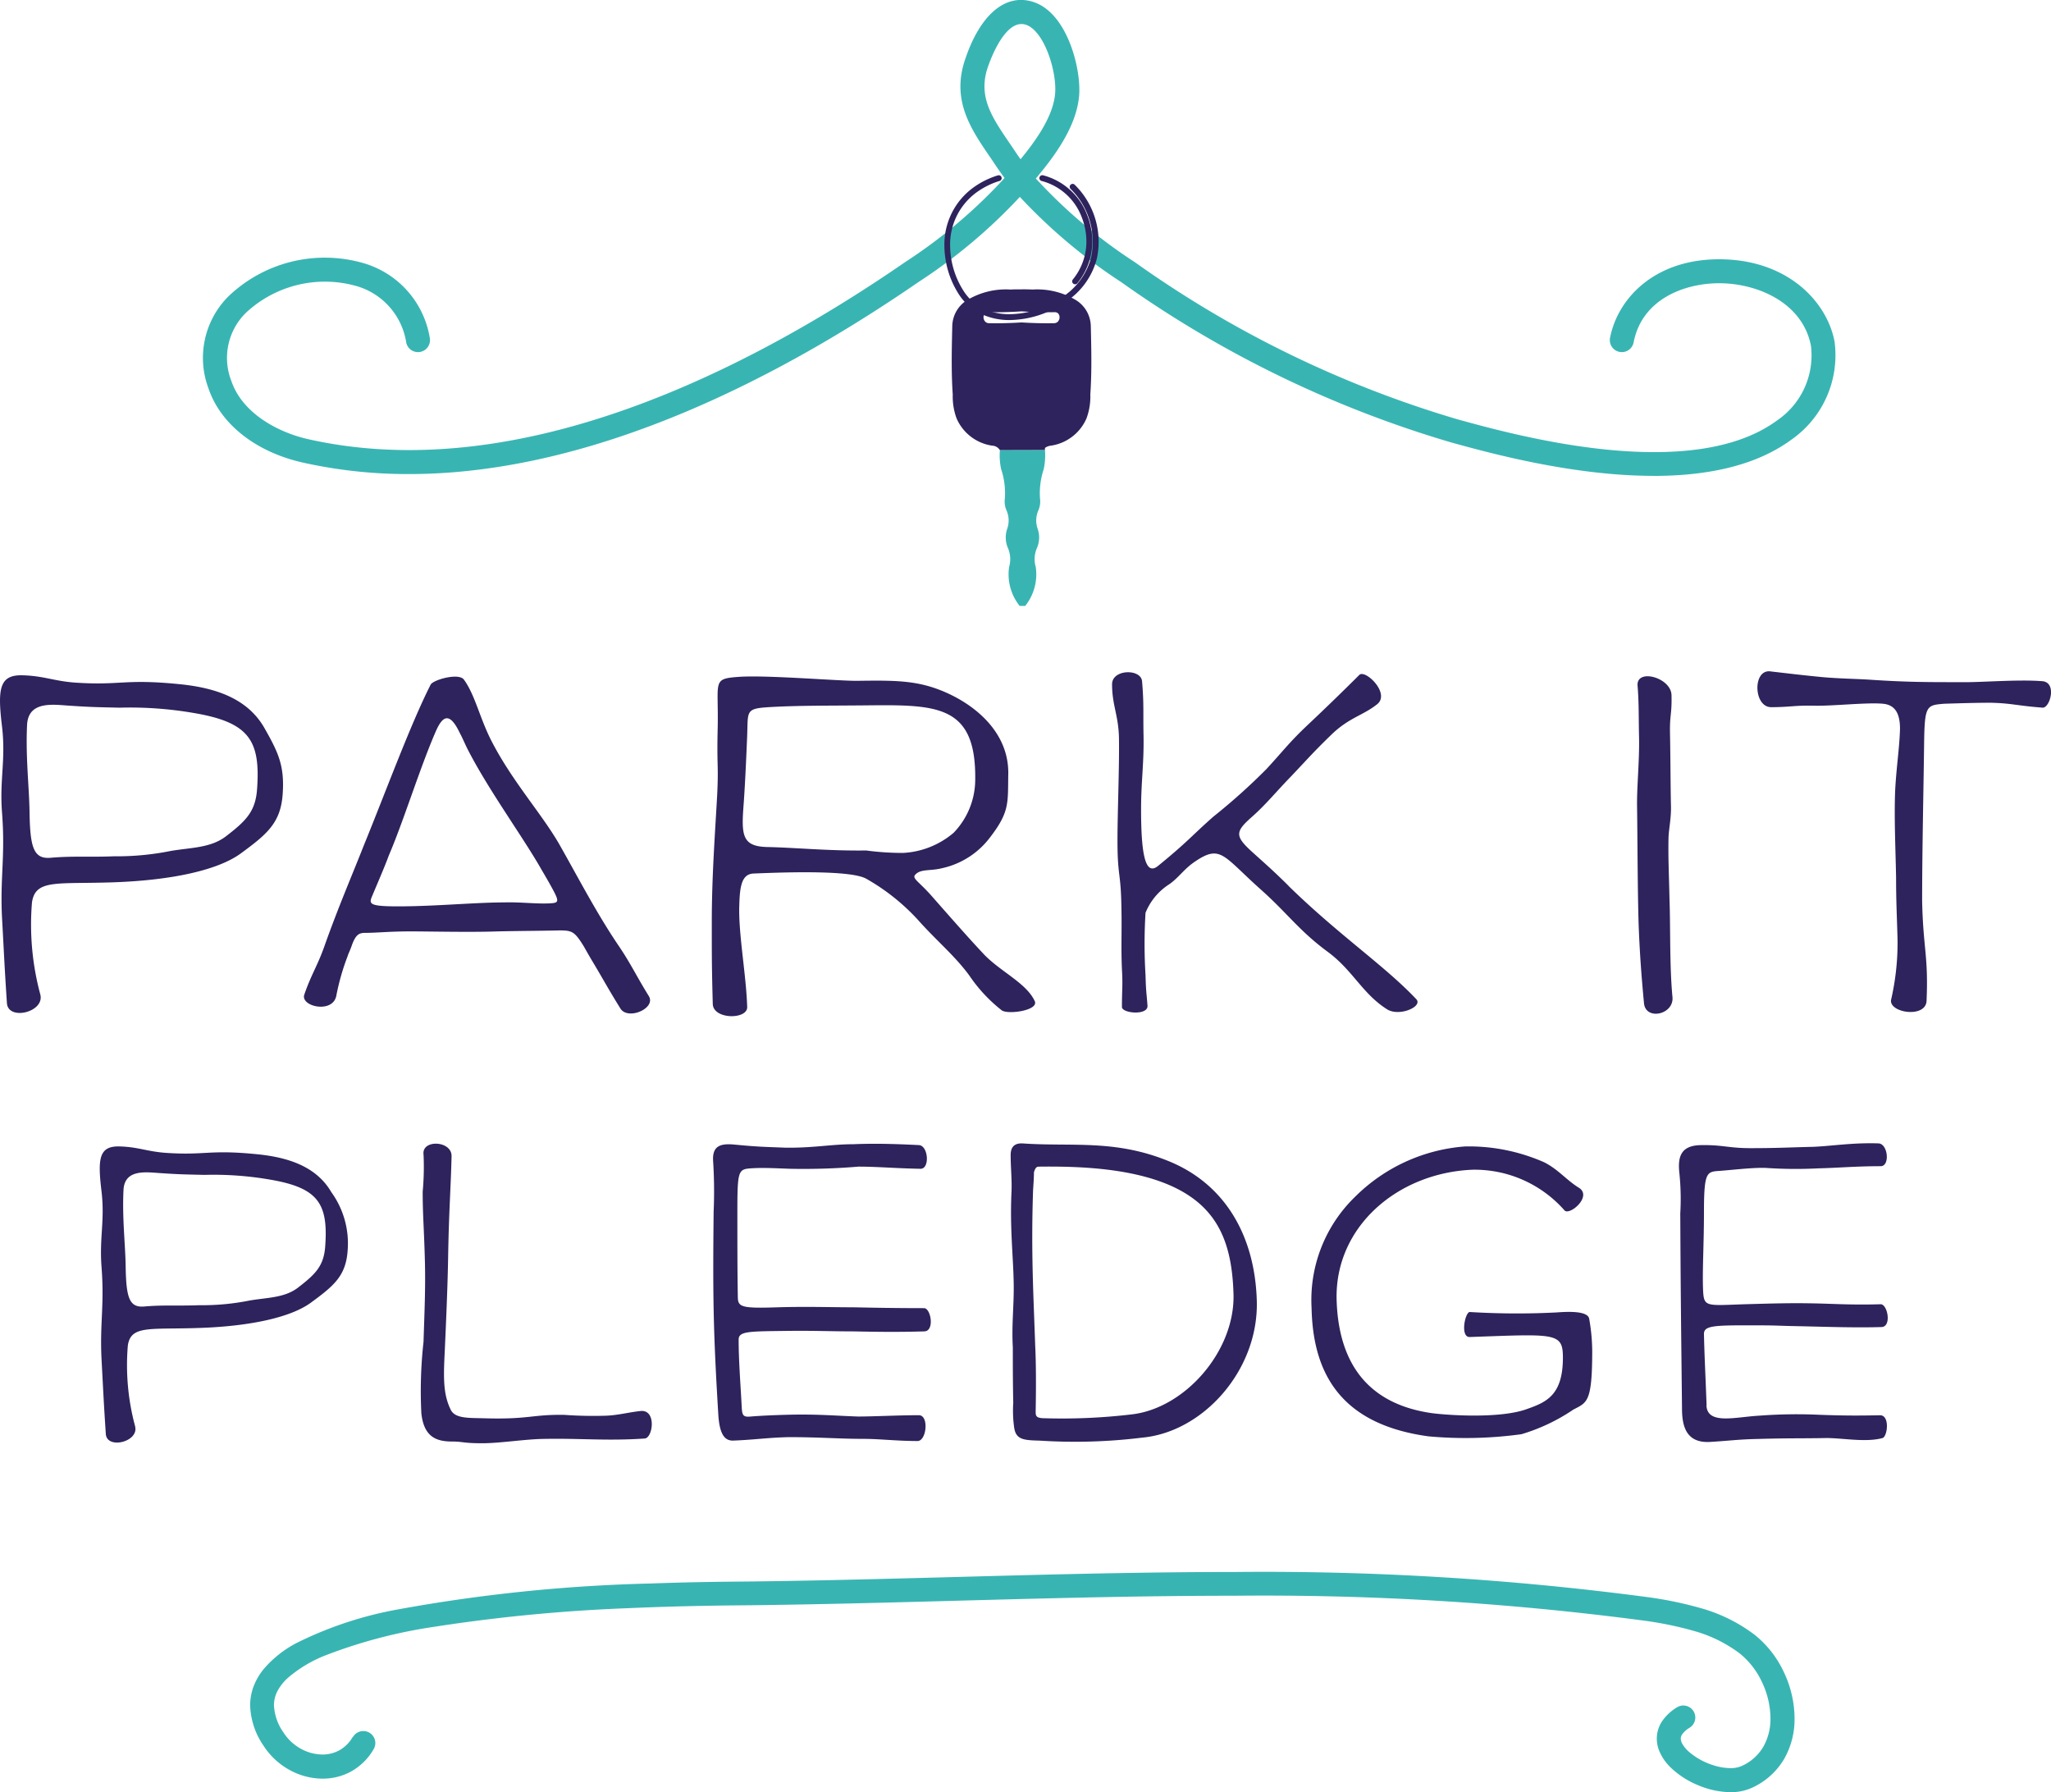
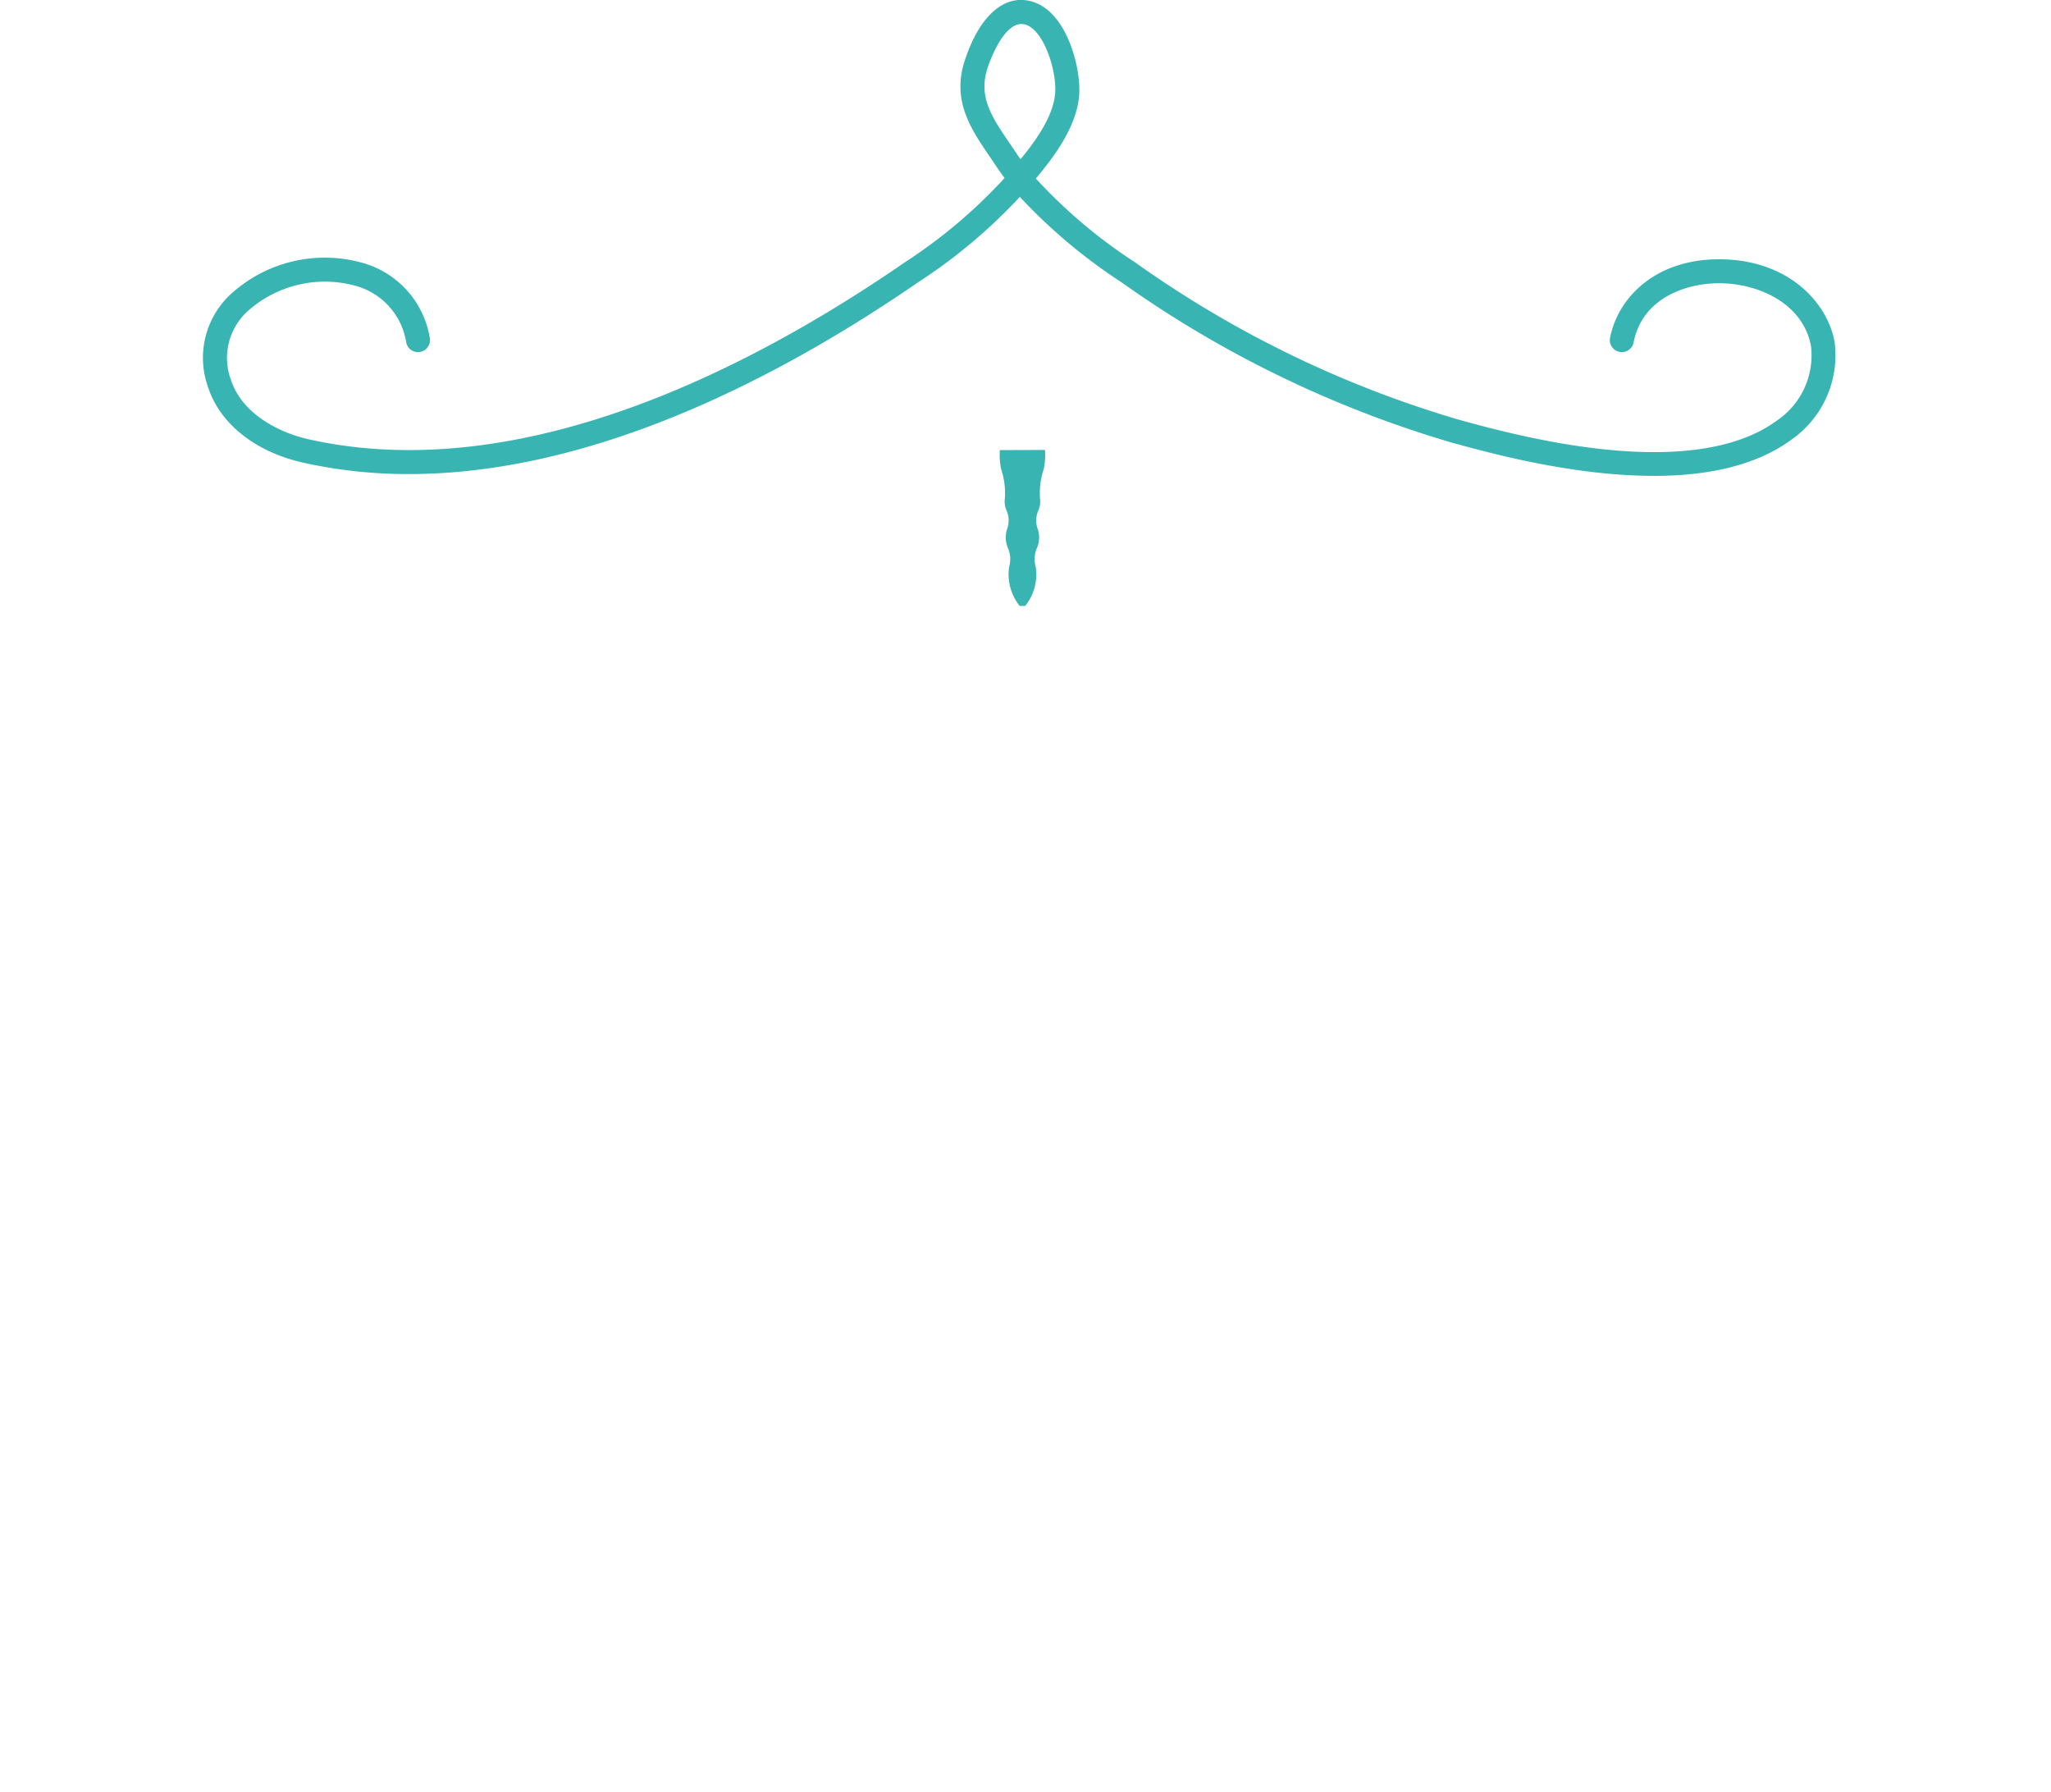
<svg xmlns="http://www.w3.org/2000/svg" width="155.798" height="136.106" viewBox="0 0 155.798 136.106">
  <g id="Group_2089" data-name="Group 2089" transform="translate(-911 -7495.978)">
-     <path id="Path_2628" data-name="Path 2628" d="M287.834,304.454a20.727,20.727,0,0,0,4.369-.41c1.569-.261,3.024-.224,4.182-1.117,1.494-1.155,2.241-1.862,2.353-3.614.261-3.688-.635-5.029-4.779-5.737a28.508,28.508,0,0,0-5.676-.409c-1.606-.038-2.128-.038-3.772-.15-1.232-.074-3.174-.41-3.248,1.491-.112,2.384.15,4.582.187,6.482.037,2.794.3,3.688,1.606,3.577,1.717-.149,3.025-.038,4.779-.112m-5.563,10.505c.336,1.341-2.465,2.012-2.539.633-.187-2.793-.224-3.837-.374-6.519-.149-3.092.262-4.619,0-7.973-.187-2.533.3-3.986,0-6.52-.335-2.794-.224-3.912,1.531-3.874,1.643.038,2.427.447,4.07.559,3.436.224,3.7-.3,7.842.112,2.689.261,5.153,1.043,6.46,3.278,1.083,1.9,1.569,2.906,1.419,5.067-.15,2.2-1.195,3.055-3.174,4.508-1.718,1.266-5.228,2.049-9.709,2.2-4.257.149-5.9-.261-6.161,1.527a20.389,20.389,0,0,0,.635,7M320.36,305.5c-1.345-2.384-3.958-5.961-5.527-8.978-.3-.559-.411-.894-.709-1.453-.784-1.64-1.307-1.229-1.792-.149-1.195,2.719-2.464,6.854-3.585,9.463-.373,1.006-.821,2.011-1.27,3.092-.261.6-.224.783,1.979.783,2.763,0,5.862-.3,8.028-.3,1.27-.037,2.279.112,3.4.075.784-.037.859-.075.224-1.229-.224-.41-.485-.857-.746-1.3m-14.713,6.445a17.7,17.7,0,0,0-.9,3.129c-.3,1.341-2.726.782-2.427-.112.523-1.528,1.008-2.2,1.531-3.689,1.045-2.943,2.091-5.364,2.987-7.637,1.718-4.209,3.548-9.2,5.078-12.219.187-.373,2.166-.932,2.539-.373.859,1.192,1.195,2.943,2.128,4.731,1.569,3.018,3.734,5.4,5.078,7.711,1.381,2.422,2.8,5.179,4.481,7.675.971,1.416,1.381,2.347,2.353,3.912.56.931-1.606,1.862-2.166.931-.971-1.564-1.27-2.161-2.166-3.651-.224-.373-.41-.708-.6-1.043-.709-1.155-.9-1.229-1.867-1.229-1.643.037-3.1.037-4.668.074-2.165.075-5.153,0-6.609,0-1.68,0-2.576.112-3.473.112-.448,0-.709.112-1.008.932-.074.224-.187.484-.3.745m39.359-7.936a20.711,20.711,0,0,0,2.8.187,6.437,6.437,0,0,0,3.846-1.528,5.827,5.827,0,0,0,1.643-4.023c.075-5.476-2.651-5.7-7.617-5.663-3.137.038-5.825,0-8.177.15-1.68.112-1.457.335-1.532,2.235-.075,1.788-.149,3.465-.261,5.067-.187,2.422-.149,3.278,1.83,3.315,2.016.038,4.593.3,7.468.261m8.924,7.861c1.27,1.341,3.248,2.2,3.884,3.577.336.707-2.017,1.043-2.5.707a11.659,11.659,0,0,1-2.465-2.645c-1.12-1.528-2.5-2.645-3.921-4.247a16.077,16.077,0,0,0-3.884-3.092c-1.12-.67-5.937-.521-8.588-.41-.9.037-1.045.969-1.083,2.422-.075,2.123.523,5.253.6,7.711.038.969-2.576.969-2.614-.223-.075-2.757-.075-3.5-.075-6.222,0-3.539.261-6.929.411-9.686.112-2.384-.037-2.049.038-5.066.075-3.577-.449-3.726,1.606-3.874,2.2-.15,7.8.335,9.074.3,2.8-.037,4.481-.037,6.5.82,2.465,1.043,4.967,3.167,4.892,6.3-.037,2.161.112,2.831-1.381,4.768a6.231,6.231,0,0,1-3.659,2.347c-.9.224-1.606.038-2.017.484-.3.3.3.522,1.381,1.788,1.381,1.565,2.651,3.018,3.809,4.247m23.153-5.179c3.809,3.726,7.319,6.072,9.708,8.606.523.559-1.269,1.341-2.2.782-1.9-1.192-2.614-2.98-4.556-4.4-2.165-1.6-3.062-2.943-5.078-4.731-2.875-2.57-3.025-3.427-5-2.086-.822.558-1.233,1.229-1.942,1.714a4.616,4.616,0,0,0-1.792,2.161,38.951,38.951,0,0,0,0,4.731c.037,1.341.075,1.3.149,2.31.075.782-1.941.6-1.941.112,0-1.453.074-1.528,0-2.869-.075-1.788,0-2.794-.038-4.582-.037-2.868-.3-2.347-.3-5.216,0-2.123.149-5.662.112-7.786-.038-1.714-.523-2.459-.523-4.06,0-1.155,2.2-1.192,2.278-.224.149,1.714.075,2.422.112,4.135.037,2.123-.187,3.464-.187,5.588,0,3.5.336,5.1,1.307,4.284,2.241-1.825,2.576-2.31,4.182-3.725a46.461,46.461,0,0,0,4.033-3.614c1.307-1.416,1.717-2.012,3.137-3.353,1.381-1.3,2.726-2.607,3.921-3.8.449-.447,2.39,1.416,1.344,2.235-1.083.857-2.128,1.006-3.473,2.31-1.419,1.379-1.717,1.751-3.062,3.167-1.158,1.192-1.9,2.124-2.95,3.055-1.27,1.117-1.344,1.453-.037,2.645.859.782,1.643,1.452,2.8,2.607m28.978-11.512c.037,1.863.037,4.023.075,5.588,0,.857-.15,1.528-.187,2.2-.038,1.6.037,2.943.075,4.843.074,1.974,0,5.03.224,7.339.112,1.341-2.054,1.788-2.165.447-.224-2.384-.336-4.06-.411-6.109-.075-2.682-.075-5.775-.112-8.681-.038-1.564.187-3.539.149-5.4-.037-1.49,0-2.5-.112-3.911-.112-1.341,2.539-.633,2.577.708.037,1.49-.15,1.49-.112,2.98M417,293.017c-1.419-.037-1.829.112-3.249.112-1.344,0-1.419-2.869-.075-2.72,1.606.187,2.539.3,4.07.447,1.381.112,2.315.112,3.51.187,2.764.186,4.332.186,6.8.186,1.569.037,4.332-.224,6.274-.075,1.157.075.6,2.049.037,2.012-1.942-.149-2.353-.336-3.921-.373-1.12,0-2.315.037-3.548.075-1.344.112-1.494.112-1.531,3.018-.037,3.167-.15,8.047-.15,11.958.075,3.614.486,4.173.336,7.6-.075,1.341-2.912.894-2.689-.112a19.313,19.313,0,0,0,.486-4.508c-.037-1.528-.112-2.832-.112-4.731-.038-2.161-.15-4.4-.075-6.52.075-1.714.336-3.353.373-4.806,0-1.266-.448-1.825-1.307-1.9-1.195-.112-3.846.186-5.228.149M294.352,338.55a18.21,18.21,0,0,0,3.832-.359c1.375-.229,2.652-.2,3.667-.98,1.31-1.013,1.965-1.634,2.063-3.169.229-3.234-.557-4.41-4.192-5.031a25.054,25.054,0,0,0-4.977-.359c-1.408-.033-1.867-.033-3.308-.131-1.08-.065-2.784-.359-2.849,1.307-.1,2.091.131,4.018.164,5.684.033,2.451.262,3.235,1.408,3.137,1.506-.131,2.652-.033,4.191-.1m-4.879,9.213c.294,1.176-2.162,1.764-2.227.555-.163-2.45-.2-3.365-.327-5.717-.131-2.712.229-4.051,0-6.992-.164-2.221.262-3.5,0-5.717-.294-2.45-.2-3.43,1.342-3.4,1.441.033,2.128.392,3.569.49,3.013.2,3.243-.261,6.877.1,2.357.229,4.519.915,5.665,2.875a6.642,6.642,0,0,1,1.244,4.443c-.131,1.927-1.048,2.679-2.784,3.953-1.506,1.11-4.584,1.8-8.513,1.927-3.733.131-5.174-.229-5.4,1.339a17.851,17.851,0,0,0,.557,6.142m23.773-12.839c-.033,2.124-.164,5.129-.262,7.253-.1,1.992-.1,3.168.458,4.312.328.686,1.376.62,2.554.653,3.373.1,3.6-.294,6.058-.261a30.7,30.7,0,0,0,3.176.065c.917-.033,1.736-.261,2.652-.359,1.212-.1.917,2.058.294,2.091-2.914.2-4.944-.033-7.826.033-1.342.033-3.209.327-4.519.327-1.473,0-1.441-.131-2.292-.131-1.244,0-2.128-.393-2.325-2.124a33.787,33.787,0,0,1,.164-5.455c.066-2.124.164-4.149.1-6.273-.066-2.418-.164-3.365-.164-5.129a20.4,20.4,0,0,0,.066-2.81c-.164-1.176,2.161-1.078,2.128.131-.066,2.614-.2,4.051-.262,7.677m22.3,11.3c.033.653.066.849.688.784.818-.065,1.637-.1,2.652-.131,2.39-.065,3.6.066,5.5.131,1.212,0,3.046-.1,4.618-.1.786,0,.589,1.961-.1,1.961-1.572,0-2.882-.164-4.094-.164-1.9,0-3.307-.131-5.665-.131-1.6.033-2.62.2-4.224.261-.688.033-1.048-.523-1.146-1.894-.393-6.468-.426-9.017-.36-15.486a35.925,35.925,0,0,0-.033-3.757c-.1-1.176.426-1.47,1.67-1.339,1.7.163,2.1.163,3.8.229,2.128.032,3.5-.262,5.174-.262,1.506-.065,3.012-.033,4.977.066.72.032.852,1.8.131,1.8-1.9-.033-3.274-.164-4.715-.164a50.117,50.117,0,0,1-5.174.164c-1.015-.033-2.063-.1-3.012-.033s-1.015.2-1.015,3.3c0,2.418,0,4.443.033,6.371,0,.85.131.98,3.045.882,2.292-.066,3.93,0,5.7,0,1.6.033,3.274.065,5.4.065.524,0,.818,1.732.033,1.764-2.128.065-3.8.032-5.469,0-1.768,0-2.914-.065-5.207-.033-2.685.033-3.438.033-3.438.653,0,1.568.131,3.2.23,5.063m22.3-4.508c.065,1.274.065,3.234.032,4.9,0,.327,0,.523.688.523a44.844,44.844,0,0,0,6.615-.294c4-.458,7.794-4.737,7.728-9.05-.1-3.953-1.179-6.664-4.65-8.265-3.143-1.437-7.335-1.535-10.151-1.5-.164,0-.261.1-.36.425,0,.392-.033.849-.066,1.339-.163,4.835.033,8,.164,11.924m10.118-14.113c4.355,1.764,6.582,5.75,6.713,10.65.131,5.227-4.06,9.931-8.71,10.357a41.721,41.721,0,0,1-7.761.228c-1.244-.033-1.833-.065-1.964-1.013a9.177,9.177,0,0,1-.066-1.862c-.033-1.5-.033-2.907-.033-4.214-.1-1.731.1-3.267.066-4.868-.033-2.058-.3-4.215-.164-6.991.033-.98-.066-1.764-.066-2.745,0-.62.294-.915.917-.881,3.733.261,6.975-.327,11.068,1.339m26.819,20.745a31.07,31.07,0,0,1-7.073.163c-6.68-.915-8.776-4.8-8.874-9.768a10.9,10.9,0,0,1,3.308-8.428,13.228,13.228,0,0,1,8.35-3.822,14.187,14.187,0,0,1,6.025,1.209c1.081.555,1.67,1.339,2.62,1.927,1.048.653-.688,2.123-1.08,1.731a9.1,9.1,0,0,0-6.975-3.1c-5.665.228-10.445,4.279-10.347,9.8.1,4.116,1.735,7.906,7.237,8.69,1.244.163,5.141.424,7.171-.294,1.474-.523,2.783-1.013,2.783-3.92,0-1.927-.556-1.8-7.073-1.568-.753.032-.36-1.9,0-1.9a58.764,58.764,0,0,0,6.582.033c.524-.033,2.39-.2,2.489.49a14.381,14.381,0,0,1,.229,2.418c0,3.952-.393,3.92-1.441,4.475a14.207,14.207,0,0,1-3.93,1.863m14.048-2.189c.066,1.5,2.194.882,4,.784a38.034,38.034,0,0,1,4.649-.065c1.736.065,2.947.065,4.519.033.786-.033.59,1.634.2,1.732-1.309.359-3.176-.033-4.387,0-1.9.033-2.62,0-4.977.065-1.605.033-2.129.131-3.733.229-1.8.1-2.128-1.176-2.128-2.548-.066-6.142-.1-8.331-.131-14.8a18.989,18.989,0,0,0-.065-3.038c-.131-1.176.033-2.123,1.6-2.156,1.7-.033,2.1.229,3.8.229,2.128,0,3.078-.065,4.748-.1,1.506-.066,3.012-.327,4.977-.262.721.033.884,1.732.164,1.732-1.9,0-3.274.131-4.716.163a33.558,33.558,0,0,1-4.027-.033c-1.015-.033-2.587.163-3.536.229s-1.146.1-1.146,3.2c0,2.352-.131,4.378-.066,5.881.066,1.273.229,1.143,3.176,1.045,2.292-.065,3.5-.1,5.272-.065,1.572.033,2.914.131,5.043.065.524,0,.851,1.7.066,1.732-2.1.066-4.65-.033-6.32-.065-1.768-.033-1.441-.066-3.733-.066-2.686,0-3.438.033-3.438.653.033,1.568.1,2.777.2,5.423" transform="translate(631.792 7256.56)" fill="#2e235c" />
-     <path id="Path_2629" data-name="Path 2629" d="M314.036,408.151a2.692,2.692,0,0,1-1.023,1.023,2.654,2.654,0,0,1-1.283.318,3.424,3.424,0,0,1-1.636-.437,3.672,3.672,0,0,1-1.32-1.234,3.9,3.9,0,0,1-.724-2.069,2.315,2.315,0,0,1,.268-1.082,3.675,3.675,0,0,1,.774-.985,9.9,9.9,0,0,1,2.884-1.729,38.461,38.461,0,0,1,8.269-2.168,127.412,127.412,0,0,1,14.683-1.409c4.519-.2,8.156-.211,9.485-.226,12.13-.146,24.381-.72,36.571-.72a220.061,220.061,0,0,1,30.944,1.865,26.953,26.953,0,0,1,4.028.82,10.4,10.4,0,0,1,3.438,1.7A6.07,6.07,0,0,1,421.086,404a6.471,6.471,0,0,1,.641,2.73,4.3,4.3,0,0,1-.523,2.139,3.6,3.6,0,0,1-1.675,1.5,2.04,2.04,0,0,1-.847.157,4.383,4.383,0,0,1-1.318-.227,5.207,5.207,0,0,1-1.815-1,2.469,2.469,0,0,1-.5-.588.881.881,0,0,1-.136-.428.56.56,0,0,1,.106-.319,1.8,1.8,0,0,1,.554-.5.911.911,0,1,0-.98-1.535,3.6,3.6,0,0,0-1.1,1.039,2.391,2.391,0,0,0-.4,1.314,2.532,2.532,0,0,0,.179.921,3.739,3.739,0,0,0,.9,1.3,6.636,6.636,0,0,0,2.072,1.327,6.513,6.513,0,0,0,2.444.523,3.841,3.841,0,0,0,1.614-.326,5.433,5.433,0,0,0,2.494-2.25,6.107,6.107,0,0,0,.762-3.038,8.279,8.279,0,0,0-.816-3.509,7.888,7.888,0,0,0-2.214-2.828,12.2,12.2,0,0,0-4.034-2.01,28.779,28.779,0,0,0-4.3-.88,221.748,221.748,0,0,0-31.2-1.883c-12.247,0-24.506.574-36.593.719-1.135.014-4.053.02-7.775.156a123.052,123.052,0,0,0-19.079,1.953,28.685,28.685,0,0,0-7.794,2.572,8.33,8.33,0,0,0-2.5,1.994,4.728,4.728,0,0,0-.744,1.28,4.106,4.106,0,0,0-.268,1.463,5.683,5.683,0,0,0,1.01,3.048,5.493,5.493,0,0,0,1.975,1.847,5.234,5.234,0,0,0,2.519.664,4.466,4.466,0,0,0,2.164-.544,4.513,4.513,0,0,0,1.716-1.7.912.912,0,0,0-1.575-.92Z" transform="translate(623.761 7219.744)" fill="#38b5b3" />
    <g id="Group_2088" data-name="Group 2088" transform="translate(926.426 7495.978)">
      <path id="Path_2630" data-name="Path 2630" d="M362.72,213.8c-1.429,0-2.451,2.968-2.57,3.33-.725,2.2.326,3.746,1.658,5.7.155.228.313.458.468.692.122.185.249.367.378.547,1.248-1.517,2.459-3.276,2.622-4.943s-.811-4.818-2.225-5.275a1.089,1.089,0,0,0-.331-.053m48.018,34.318c-6.176,0-12.548-1.759-15.374-2.539A84.2,84.2,0,0,1,370.3,233.4a41.4,41.4,0,0,1-7.7-6.472l0,0a40.966,40.966,0,0,1-7.7,6.468c-10.165,7-24.457,14.583-38.7,14.584a36.68,36.68,0,0,1-8.044-.868c-3.581-.8-6.269-2.912-7.19-5.644a6.6,6.6,0,0,1,1.532-7,10.587,10.587,0,0,1,10.126-2.541,7.115,7.115,0,0,1,5.158,5.729.912.912,0,0,1-1.792.338,5.31,5.31,0,0,0-3.888-4.323,8.785,8.785,0,0,0-8.292,2.062,4.8,4.8,0,0,0-1.114,5.153c.843,2.5,3.581,3.937,5.861,4.448,16.1,3.608,33.523-5.316,45.309-13.438a39.33,39.33,0,0,0,7.364-6.171l.153-.174.054-.062q-.351-.468-.679-.96c-.152-.228-.3-.452-.456-.675-1.42-2.084-2.889-4.24-1.883-7.292,1.14-3.464,3.08-5.125,5.2-4.441,2.621.846,3.674,5.188,3.479,7.182-.222,2.278-1.786,4.451-3.283,6.228a39.07,39.07,0,0,0,7.532,6.364,82.387,82.387,0,0,0,24.511,11.93c4.385,1.21,17.731,4.894,24.27.077a5.973,5.973,0,0,0,2.568-5.654c-.62-3.272-4.051-4.762-6.975-4.762h0c-2.6,0-5.864,1.181-6.5,4.508a.912.912,0,0,1-1.792-.338c.566-2.981,3.349-5.99,8.289-5.99h0c5.211,0,8.2,3.237,8.768,6.245a7.817,7.817,0,0,1-3.277,7.456c-2.8,2.06-6.594,2.752-10.468,2.752" transform="translate(-300.557 -211.974)" fill="#38b5b3" />
-       <path id="Path_2631" data-name="Path 2631" d="M391.514,232.6a.223.223,0,0,1-.147.278,5.914,5.914,0,0,0-1.69.826,4.892,4.892,0,0,0-2.068,4.105,6.465,6.465,0,0,0,1,3.389,3.652,3.652,0,0,0,1.526,1.374,4.612,4.612,0,0,0,2.01.428,7.161,7.161,0,0,0,3.91-1.253,5.146,5.146,0,0,0,2.268-3.076,5.762,5.762,0,0,0,.121-1.169,5.629,5.629,0,0,0-1.685-4.019.222.222,0,0,1,.313-.317,6.072,6.072,0,0,1,1.818,4.336,6.19,6.19,0,0,1-.13,1.26,5.583,5.583,0,0,1-2.453,3.352,7.6,7.6,0,0,1-4.161,1.331,5.052,5.052,0,0,1-2.2-.473,4.1,4.1,0,0,1-1.709-1.539,6.9,6.9,0,0,1-1.063-3.624,5.341,5.341,0,0,1,2.255-4.468,6.371,6.371,0,0,1,1.816-.888A.223.223,0,0,1,391.514,232.6Zm5.753,8.053a5,5,0,0,0,1.14-3.177,5.6,5.6,0,0,0-.418-2.087,4.908,4.908,0,0,0-3.315-2.938.222.222,0,1,0-.121.428,4.458,4.458,0,0,1,3.022,2.675,5.149,5.149,0,0,1,.386,1.922,4.548,4.548,0,0,1-1.04,2.9.223.223,0,0,0,.346.28Z" transform="translate(-330.862 -219.136)" fill="#2e235c" />
      <path id="Path_2632" data-name="Path 2632" d="M393.66,264.554a4.971,4.971,0,0,0,.095,1.449,5.75,5.75,0,0,1,.283,2.214,1.709,1.709,0,0,0,.128.926,1.885,1.885,0,0,1,.053,1.378,2.014,2.014,0,0,0,.056,1.482,2.127,2.127,0,0,1,.086,1.428,3.84,3.84,0,0,0,.8,2.958h.422a3.84,3.84,0,0,0,.8-2.958,2.123,2.123,0,0,1,.086-1.428,2.016,2.016,0,0,0,.056-1.482,1.883,1.883,0,0,1,.053-1.378,1.7,1.7,0,0,0,.128-.926,5.762,5.762,0,0,1,.283-2.214,5.014,5.014,0,0,0,.094-1.459" transform="translate(-333.132 -230.369)" fill="#38b5b3" />
-       <path id="Path_2633" data-name="Path 2633" d="M395.816,248.35c-.815.016-1.627-.007-2.438-.057v0l-.038,0-.038,0v0c-.81.05-1.623.073-2.438.057-.521-.01-.565-.848-.042-.837.842.016,1.68-.008,2.517-.062.837.053,1.675.078,2.517.062.523-.01.479.827-.042.837m-.7,9.627a1.518,1.518,0,0,1,.006-.155.938.938,0,0,1,.451-.172,3.5,3.5,0,0,0,2.7-2.065,4.762,4.762,0,0,0,.293-1.818c.12-1.742.077-3.482.036-5.223a2.377,2.377,0,0,0-1.149-1.961,5.715,5.715,0,0,0-3.272-.79c-.268-.013-.536-.017-.8-.015H393.3c-.268,0-.536,0-.8.015a5.717,5.717,0,0,0-3.273.79,2.377,2.377,0,0,0-1.149,1.961c-.04,1.742-.085,3.481.036,5.223a4.767,4.767,0,0,0,.293,1.818,3.5,3.5,0,0,0,2.7,2.065.723.723,0,0,1,.586.337" transform="translate(-331.167 -223.802)" fill="#2e235c" />
    </g>
  </g>
</svg>